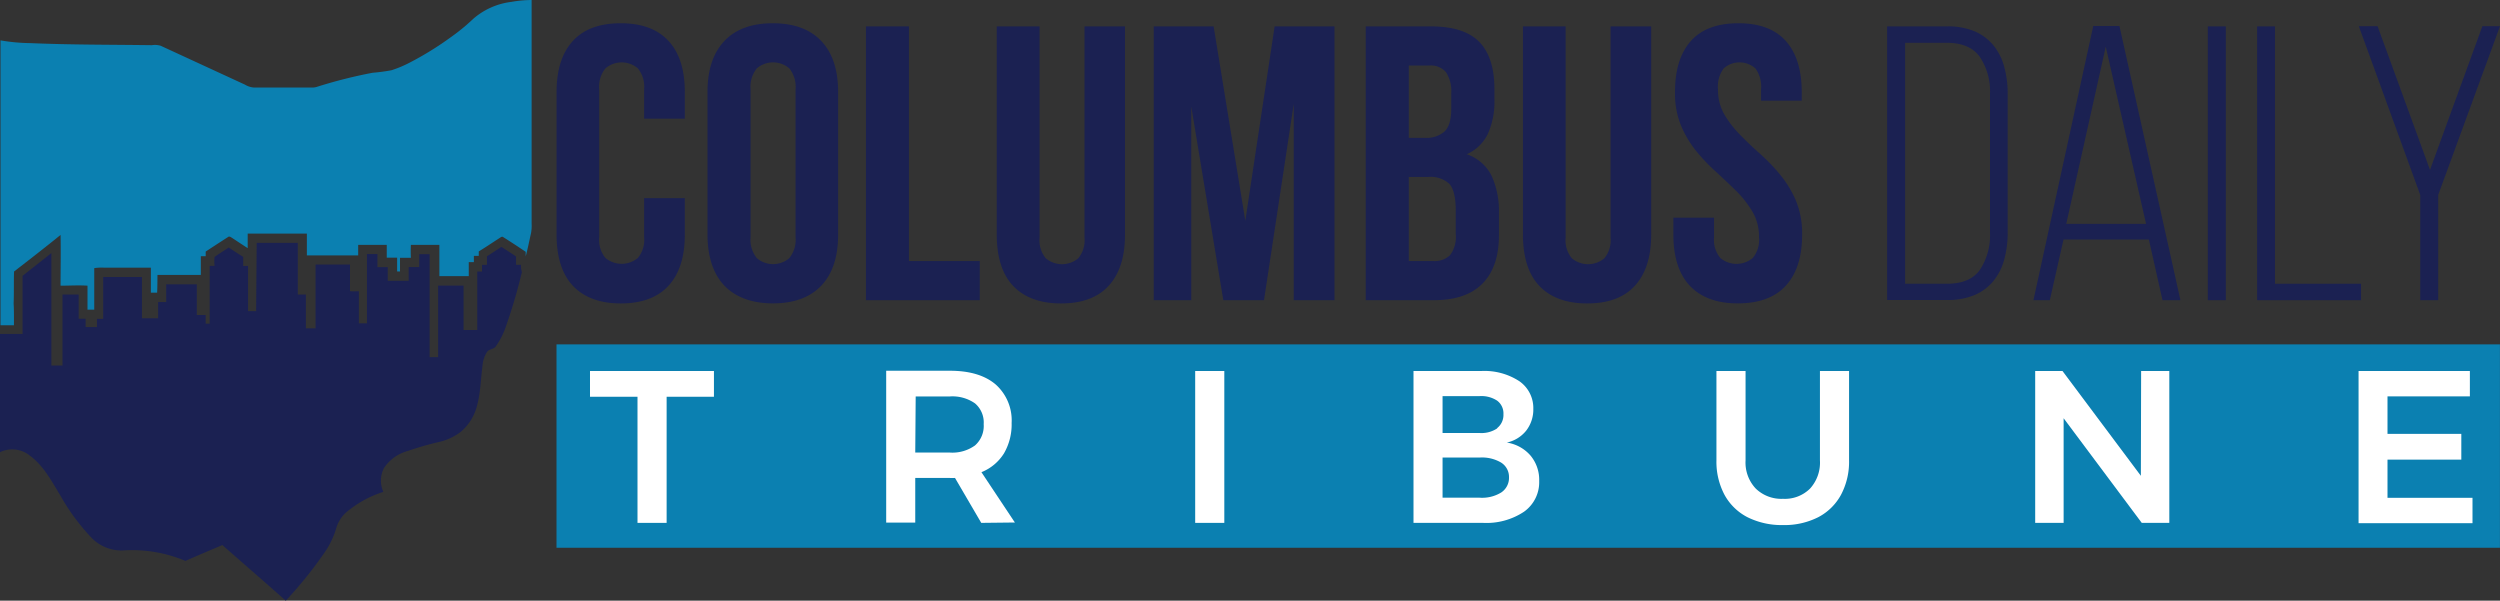
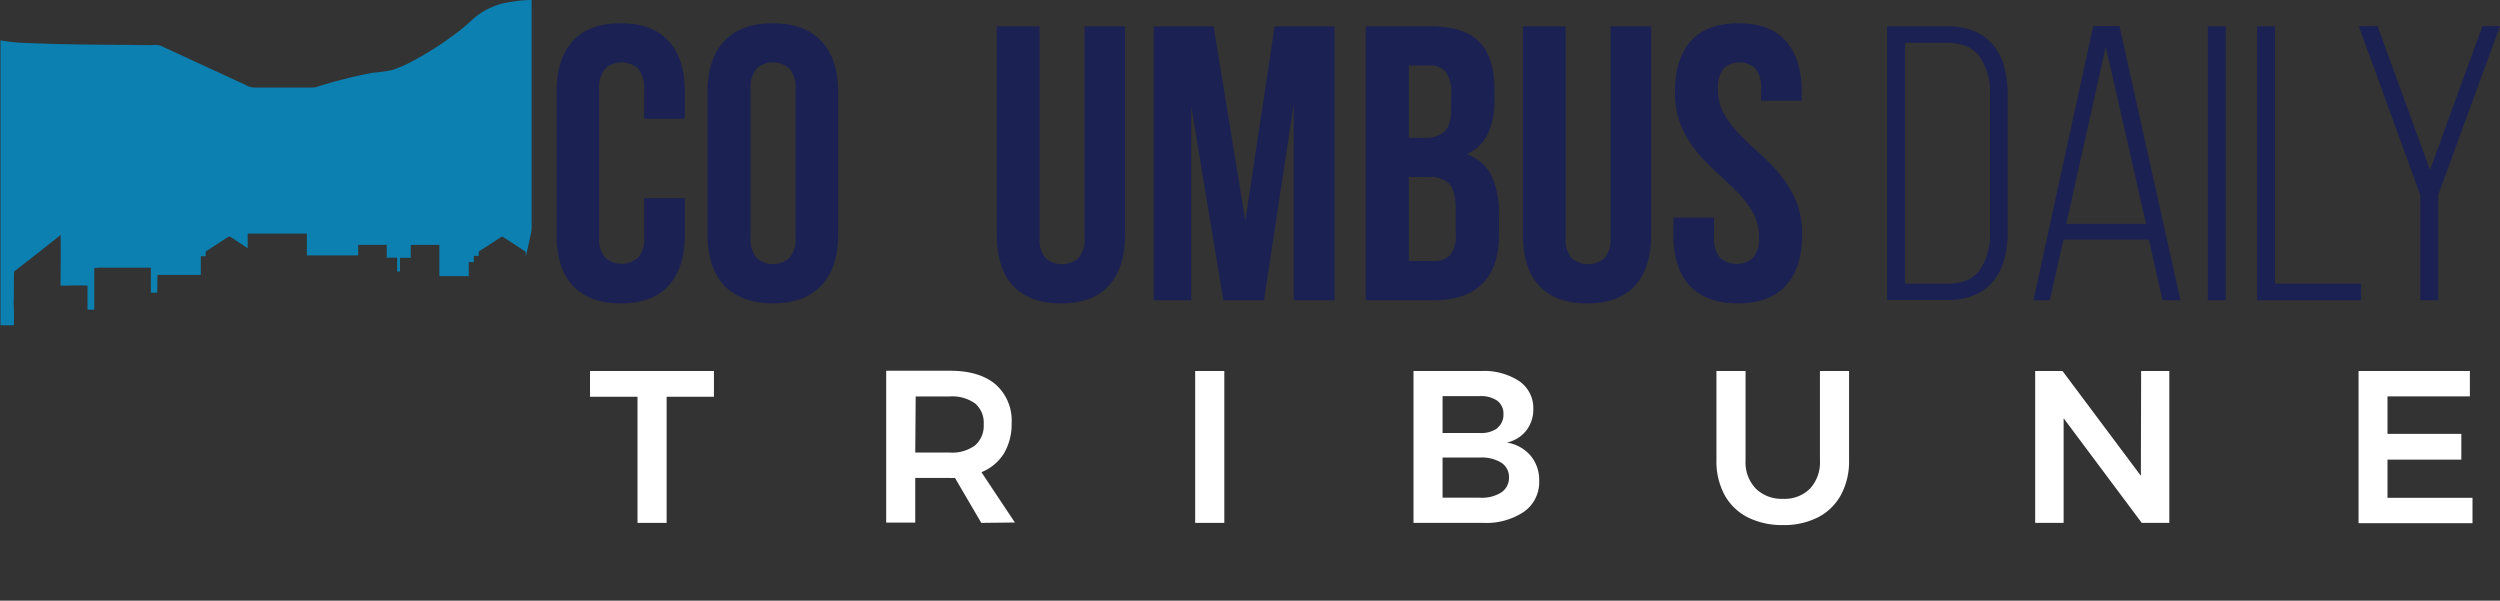
<svg xmlns="http://www.w3.org/2000/svg" id="Layer_1" data-name="Layer 1" viewBox="0 0 400 96.11" width="400" height="96.11">
  <rect x="0" y="0" width="400" height="96.11" fill="#333333" stroke="none" />
  <defs id="defs4">
    <style id="style2">.cls-1{fill:#1b2152;}.cls-2{fill:#0b80b1;}.cls-3{fill:#fff;}</style>
  </defs>
  <path class="cls-1" d="m 109.57,31.7 v 5.84 q 0,5.31 -2.59,8.16 c -1.74,1.9 -4.29,2.85 -7.67,2.85 -3.38,0 -5.94,-1 -7.67,-2.85 -1.73,-1.85 -2.59,-4.62 -2.59,-8.16 V 14.73 q 0,-5.31 2.59,-8.16 2.59,-2.85 7.67,-2.85 c 3.38,0 5.93,0.95 7.67,2.85 1.74,1.9 2.59,4.62 2.59,8.16 v 4.26 h -6.51 v -4.7 a 4.66,4.66 0 0 0 -1,-3.35 4,4 0 0 0 -5.19,0 4.66,4.66 0 0 0 -1,3.35 v 23.66 a 4.53,4.53 0 0 0 1,3.32 4.05,4.05 0 0 0 5.19,0 4.53,4.53 0 0 0 1,-3.32 V 31.7 Z" id="path6" />
  <path class="cls-1" d="m 113.2,14.73 q 0,-5.31 2.69,-8.16 2.69,-2.85 7.76,-2.85 5.07,0 7.76,2.85 c 1.8,1.9 2.69,4.62 2.69,8.16 v 22.81 c 0,3.54 -0.89,6.26 -2.69,8.16 -1.8,1.9 -4.41,2.84 -7.76,2.84 -3.35,0 -6,-1 -7.76,-2.85 -1.76,-1.85 -2.69,-4.62 -2.69,-8.16 z m 6.89,23.22 a 4.67,4.67 0 0 0 1,3.35 4,4 0 0 0 5.2,0 4.67,4.67 0 0 0 1,-3.35 V 14.29 a 4.7,4.7 0 0 0 -1,-3.35 4,4 0 0 0 -5.2,0 4.71,4.71 0 0 0 -1,3.35 z" id="path8" />
-   <path class="cls-1" d="m 138.55,4.22 h 6.88 v 37.55 h 11.33 v 6.26 h -18.21 z" id="path10" />
  <path class="cls-1" d="m 166.33,4.22 v 33.8 a 4.51,4.51 0 0 0 1,3.31 4.05,4.05 0 0 0 5.19,0 4.51,4.51 0 0 0 1,-3.31 V 4.22 H 180 v 33.32 c 0,3.54 -0.86,6.26 -2.6,8.17 -1.74,1.91 -4.28,2.84 -7.66,2.84 -3.38,0 -5.94,-1 -7.67,-2.84 -1.73,-1.84 -2.59,-4.63 -2.59,-8.17 V 4.22 Z" id="path12" />
  <path class="cls-1" d="m 199.25,35.32 4.69,-31.1 h 9.58 V 48.03 H 207 V 16.61 l -4.76,31.42 h -6.51 l -5.13,-31 v 31 h -6 V 4.22 h 9.58 z" id="path14" />
  <path class="cls-1" d="m 228.91,4.22 c 3.59,0 6.18,0.84 7.79,2.5 1.61,1.66 2.41,4.2 2.41,7.57 v 1.57 a 12.75,12.75 0 0 1 -1.06,5.57 6.78,6.78 0 0 1 -3.38,3.25 6.85,6.85 0 0 1 4,3.48 13.62,13.62 0 0 1 1.16,5.91 v 3.57 q 0,5.06 -2.63,7.73 -2.63,2.67 -7.82,2.66 H 218.52 V 4.22 Z m -3.5,6.26 v 11.58 h 2.69 a 4.36,4.36 0 0 0 3,-1 c 0.73,-0.67 1.1,-1.89 1.1,-3.64 v -2.43 a 5.6,5.6 0 0 0 -0.85,-3.45 3.21,3.21 0 0 0 -2.66,-1.06 z m 0,17.83 v 13.46 h 3.94 a 3.56,3.56 0 0 0 2.66,-0.94 4.89,4.89 0 0 0 0.91,-3.38 v -3.82 c 0,-2 -0.35,-3.44 -1,-4.19 a 4.43,4.43 0 0 0 -3.41,-1.13 z" id="path16" />
  <path class="cls-1" d="m 250.5,4.22 v 33.8 a 4.51,4.51 0 0 0 1,3.31 4.05,4.05 0 0 0 5.19,0 4.51,4.51 0 0 0 1,-3.31 V 4.22 h 6.5 v 33.32 c 0,3.54 -0.86,6.26 -2.6,8.17 -1.74,1.91 -4.28,2.84 -7.66,2.84 -3.38,0 -5.94,-1 -7.67,-2.84 -1.73,-1.84 -2.59,-4.63 -2.59,-8.17 V 4.22 Z" id="path18" />
  <path class="cls-1" d="m 268,14.73 q 0,-5.31 2.53,-8.16 2.53,-2.85 7.61,-2.85 5.07,0 7.6,2.85 2.53,2.85 2.54,8.16 v 1.38 h -6.51 v -1.82 a 4.92,4.92 0 0 0 -0.91,-3.35 3.83,3.83 0 0 0 -5.07,0 4.87,4.87 0 0 0 -0.91,3.35 7.84,7.84 0 0 0 1,4 16.56,16.56 0 0 0 2.51,3.25 q 1.5,1.55 3.22,3.07 a 30.06,30.06 0 0 1 3.22,3.35 17.06,17.06 0 0 1 2.51,4.13 13.74,13.74 0 0 1 1,5.45 q 0,5.31 -2.6,8.16 -2.6,2.85 -7.74,2.84 c -3.37,0 -5.93,-1 -7.66,-2.85 -1.73,-1.85 -2.6,-4.62 -2.6,-8.16 v -2.7 h 6.51 v 3.13 a 4.53,4.53 0 0 0 1,3.32 4.05,4.05 0 0 0 5.19,0 4.53,4.53 0 0 0 1,-3.32 7.73,7.73 0 0 0 -1,-4 16.18,16.18 0 0 0 -2.5,-3.26 c -1,-1 -2.08,-2 -3.22,-3.07 a 30,30 0 0 1 -3.23,-3.34 17.22,17.22 0 0 1 -2.5,-4.13 13.63,13.63 0 0 1 -0.99,-5.43 z" id="path20" />
  <path class="cls-1" d="m 311.58,4.22 a 11.1,11.1 0 0 1 4.34,0.78 8,8 0 0 1 3,2.22 9.22,9.22 0 0 1 1.75,3.45 16.15,16.15 0 0 1 0.56,4.44 v 22 a 16.2,16.2 0 0 1 -0.56,4.44 9.18,9.18 0 0 1 -1.75,3.44 7.87,7.87 0 0 1 -3,2.22 10.92,10.92 0 0 1 -4.34,0.79 h -9.64 V 4.22 Z m -0.07,41.18 c 2.46,0 4.23,-0.75 5.29,-2.25 a 10,10 0 0 0 1.6,-5.88 V 14.99 A 9.87,9.87 0 0 0 316.77,9.1 q -1.63,-2.25 -5.26,-2.25 h -6.69 V 45.4 Z" id="path22" />
  <path class="cls-1" d="m 330.16,38.33 -2.19,9.7 h -2.62 l 9.57,-43.87 h 4.19 l 9.76,43.87 H 346 l -2.18,-9.7 z m 0.44,-2.51 h 12.77 L 336.92,7.47 Z" id="path24" />
-   <path class="cls-1" d="m 356.13,4.22 v 43.81 h -2.88 V 4.22 Z" id="path26" />
+   <path class="cls-1" d="m 356.13,4.22 v 43.81 h -2.88 V 4.22 " id="path26" />
  <path class="cls-1" d="M 361.14,48.03 V 4.22 H 364 V 45.4 h 13.77 v 2.63 z" id="path28" />
  <path class="cls-1" d="m 387.24,31.19 -9.83,-27 h 3 l 8.39,23 8.38,-23 H 400 l -9.89,27 v 16.84 h -2.87 z" id="path30" />
-   <rect class="cls-2" x="89.04" y="55.1" width="310.95" height="32.54" id="rect32" />
  <path class="cls-3" d="m 94.4,59.36 h 19.83 v 4.12 h -7.57 V 83.66 H 102 V 63.48 h -7.6 z" id="path34" />
  <path class="cls-3" d="m 157,83.66 -4.2,-7.19 a 6.28,6.28 0 0 1 -0.87,0 h -5.49 v 7.15 h -4.65 V 59.32 H 152 c 3.14,0 5.58,0.73 7.29,2.18 a 7.69,7.69 0 0 1 2.57,6.18 9.2,9.2 0 0 1 -1.23,4.87 7.58,7.58 0 0 1 -3.6,3 l 5.35,8.05 z M 146.44,72.41 H 152 a 6.17,6.17 0 0 0 4,-1.14 4.16,4.16 0 0 0 1.39,-3.41 4,4 0 0 0 -1.39,-3.32 6.29,6.29 0 0 0 -4,-1.11 h -5.49 z" id="path36" />
  <path class="cls-3" d="m 191.23,59.36 h 4.66 v 24.3 h -4.66 z" id="path38" />
  <path class="cls-3" d="m 243.09,60.99 a 5.22,5.22 0 0 1 2.24,4.44 5.49,5.49 0 0 1 -1.13,3.46 5.43,5.43 0 0 1 -3.11,1.92 6.25,6.25 0 0 1 3.8,2.09 6.05,6.05 0 0 1 1.38,4.06 5.78,5.78 0 0 1 -2.42,4.91 10.84,10.84 0 0 1 -6.58,1.79 H 226.16 V 59.36 H 237 a 10.21,10.21 0 0 1 6.09,1.63 z m -3.54,7.5 a 2.67,2.67 0 0 0 1,-2.22 2.54,2.54 0 0 0 -1,-2.16 4.59,4.59 0 0 0 -2.83,-0.73 h -5.91 v 5.9 h 5.91 a 4.53,4.53 0 0 0 2.83,-0.74 z m 0.64,10.31 a 2.8,2.8 0 0 0 1.25,-2.43 2.71,2.71 0 0 0 -1.25,-2.35 6,6 0 0 0 -3.47,-0.81 h -5.91 v 6.42 h 5.91 a 5.85,5.85 0 0 0 3.47,-0.83 z" id="path40" />
  <path class="cls-3" d="m 280.92,78.17 a 5.88,5.88 0 0 0 4.37,1.64 5.72,5.72 0 0 0 4.32,-1.64 6.17,6.17 0 0 0 1.58,-4.51 v -14.3 h 4.66 v 14.3 a 11.27,11.27 0 0 1 -1.29,5.51 8.74,8.74 0 0 1 -3.66,3.59 11.94,11.94 0 0 1 -5.61,1.25 12.29,12.29 0 0 1 -5.68,-1.25 8.75,8.75 0 0 1 -3.69,-3.59 11.27,11.27 0 0 1 -1.29,-5.51 v -14.3 h 4.66 v 14.3 a 6.07,6.07 0 0 0 1.63,4.51 z" id="path42" />
  <path class="cls-3" d="m 342.58,59.36 h 4.51 v 24.3 h -4.41 l -12.5,-16.74 v 16.74 h -4.55 V 59.36 H 330 l 12.54,16.77 z" id="path44" />
  <path class="cls-3" d="m 377.37,59.36 h 17.81 v 4.06 H 382 v 6 h 11.81 v 4.12 H 382 v 6.11 h 13.6 v 4.06 h -18.23 z" id="path46" />
  <path class="cls-2" d="M 81.82,0.3 A 19.52,19.52 0 0 1 85.06,0 v 35.81 a 6.28,6.28 0 0 1 -0.11,1.56 c -0.28,1.21 -0.51,2.45 -0.84,3.65 0,-0.24 0,-0.49 0,-0.73 -1.19,-0.81 -2.39,-1.59 -3.61,-2.36 -0.16,-0.13 -0.33,0 -0.47,0.09 -1.14,0.73 -2.27,1.5 -3.43,2.21 v 0.71 h -0.78 v 1 H 75 c 0,0.74 0,1.49 0,2.24 h -4.7 c 0,-1.68 0,-3.35 0,-5 -1.52,0 -3,0 -4.56,0 a 20.44,20.44 0 0 0 0,2.07 H 64 v 2.18 h -0.46 c 0,-0.73 0,-1.47 0,-2.2 h -1.66 c 0,-0.68 0,-1.37 0,-2.05 h -4.57 c 0,0.56 0,1.12 0,1.68 -2.74,0 -5.48,0 -8.21,0 v -3.48 c -3.16,0 -6.31,0 -9.47,0 0,0.77 0,1.54 0,2.32 -0.81,-0.52 -1.61,-1.05 -2.41,-1.58 -0.23,-0.13 -0.51,-0.41 -0.77,-0.17 -1.19,0.76 -2.37,1.53 -3.54,2.3 0,0.25 0,0.5 0,0.74 h -0.78 c 0,1 0,2 0,3 h -6.94 c 0,0.94 0,1.89 -0.05,2.84 h -1 c 0,-1.33 0,-2.66 0,-4 h -7.43 a 8,8 0 0 0 -1.63,0.07 c 0,2.21 0,4.43 0,6.65 H 14 c 0,-1.28 0,-2.56 0,-3.84 -1.43,-0.1 -2.87,0 -4.31,0 0,-2.7 0.06,-5.41 0,-8.12 -2.47,2 -4.94,3.92 -7.44,5.85 -0.06,1.7 0,3.41 -0.07,5.11 0.07,1.16 0.05,2.33 0.05,3.49 -0.72,0 -1.44,0 -2.15,0 0,-15.19 0,-30.39 0,-45.58 A 29.87,29.87 0 0 0 4.89,6.9 c 6.47,0.28 13,0.24 19.41,0.33 a 3.13,3.13 0 0 1 1.43,0.1 l 13.46,6.21 a 3.26,3.26 0 0 0 1.47,0.47 q 4.62,0 9.24,0 a 2.61,2.61 0 0 0 0.73,-0.09 77,77 0 0 1 9,-2.28 28.27,28.27 0 0 0 3,-0.4 18.06,18.06 0 0 0 2.88,-1.2 50.45,50.45 0 0 0 6.68,-4.13 31.63,31.63 0 0 0 3.53,-2.9 11.41,11.41 0 0 1 6.1,-2.71 z" id="path48" />
-   <path class="cls-1" d="m 41.07,38.86 h 6.58 v 8.26 h 1.29 c 0,1.8 0,3.61 0,5.41 h 1.55 c 0,-3.4 0,-6.8 0,-10.2 H 56 c 0,1.42 0,2.84 0,4.26 a 9.63,9.63 0 0 0 1.42,0 v 5.14 h 1.29 c 0,-3.69 0,-7.38 0,-11.08 h 1.68 c 0,0.7 0,1.39 0,2.09 h 1.65 c 0,0.73 0,1.46 0,2.19 h 3.35 v -2.2 h 1.68 v -2.06 h 1.67 V 57.14 H 70.1 V 45.7 h 4.07 c 0,2.37 0,4.73 0,7.1 h 2.19 v -9.36 h 0.76 v -1.06 h 0.79 v -1.37 c 0.77,-0.5 1.55,-1 2.31,-1.51 0.79,0.51 1.58,1 2.35,1.54 0,0.44 0,0.89 0,1.33 h 0.78 a 4.18,4.18 0 0 0 0.15,1.17 86,86 0 0 1 -2.5,8.53 12.5,12.5 0 0 1 -1.67,3.35 c -0.35,0.49 -1.09,0.4 -1.42,0.91 a 4.81,4.81 0 0 0 -0.71,2.19 c -0.32,2.38 -0.31,4.84 -1.1,7.13 a 8,8 0 0 1 -2.35,3.42 9,9 0 0 1 -3.75,1.7 49.33,49.33 0 0 0 -4.74,1.38 6.63,6.63 0 0 0 -3.83,2.75 4.4,4.4 0 0 0 -0.1,3.8 17.35,17.35 0 0 0 -5.88,3.23 5.38,5.38 0 0 0 -1.66,2.61 13.62,13.62 0 0 1 -2.07,4.16 65.81,65.81 0 0 1 -6,7.41 c -3.37,-3 -6.77,-5.93 -10.14,-8.9 -2,0.85 -4,1.68 -5.91,2.54 a 21.84,21.84 0 0 0 -10,-1.68 6.64,6.64 0 0 1 -5,-2 33.67,33.67 0 0 1 -5,-6.77 C 8.27,77.02 7,74.54 4.79,72.91 A 4.49,4.49 0 0 0 0,72.35 C 0,66.05 0,59.74 0,53.43 h 3.61 v -9.29 c 1.53,-1.23 3.08,-2.42 4.61,-3.65 0,6 0,12 0,18 H 10 V 47.12 h 2.59 V 51 h 1.11 c 0,0.44 0,0.88 0,1.33 0.6,0 1.2,0 1.81,0 0,-0.44 0,-0.88 0,-1.31 h 1 v -6.7 h 6.2 v 6.6 h 2.59 v -2.59 h 1.29 c 0,-0.94 0,-1.89 0,-2.84 h 4.9 v 4.91 h 1.42 v 1.39 h 0.64 c 0,-3.08 0,-6.17 0,-9.25 h 0.78 a 6.8,6.8 0 0 1 0,-1.43 c 0.73,-0.53 1.53,-1 2.27,-1.51 q 1.14,0.78 2.31,1.5 c 0,0.48 0,1 0,1.45 h 0.78 v 7.23 h 1.29 z" id="path50" />
</svg>